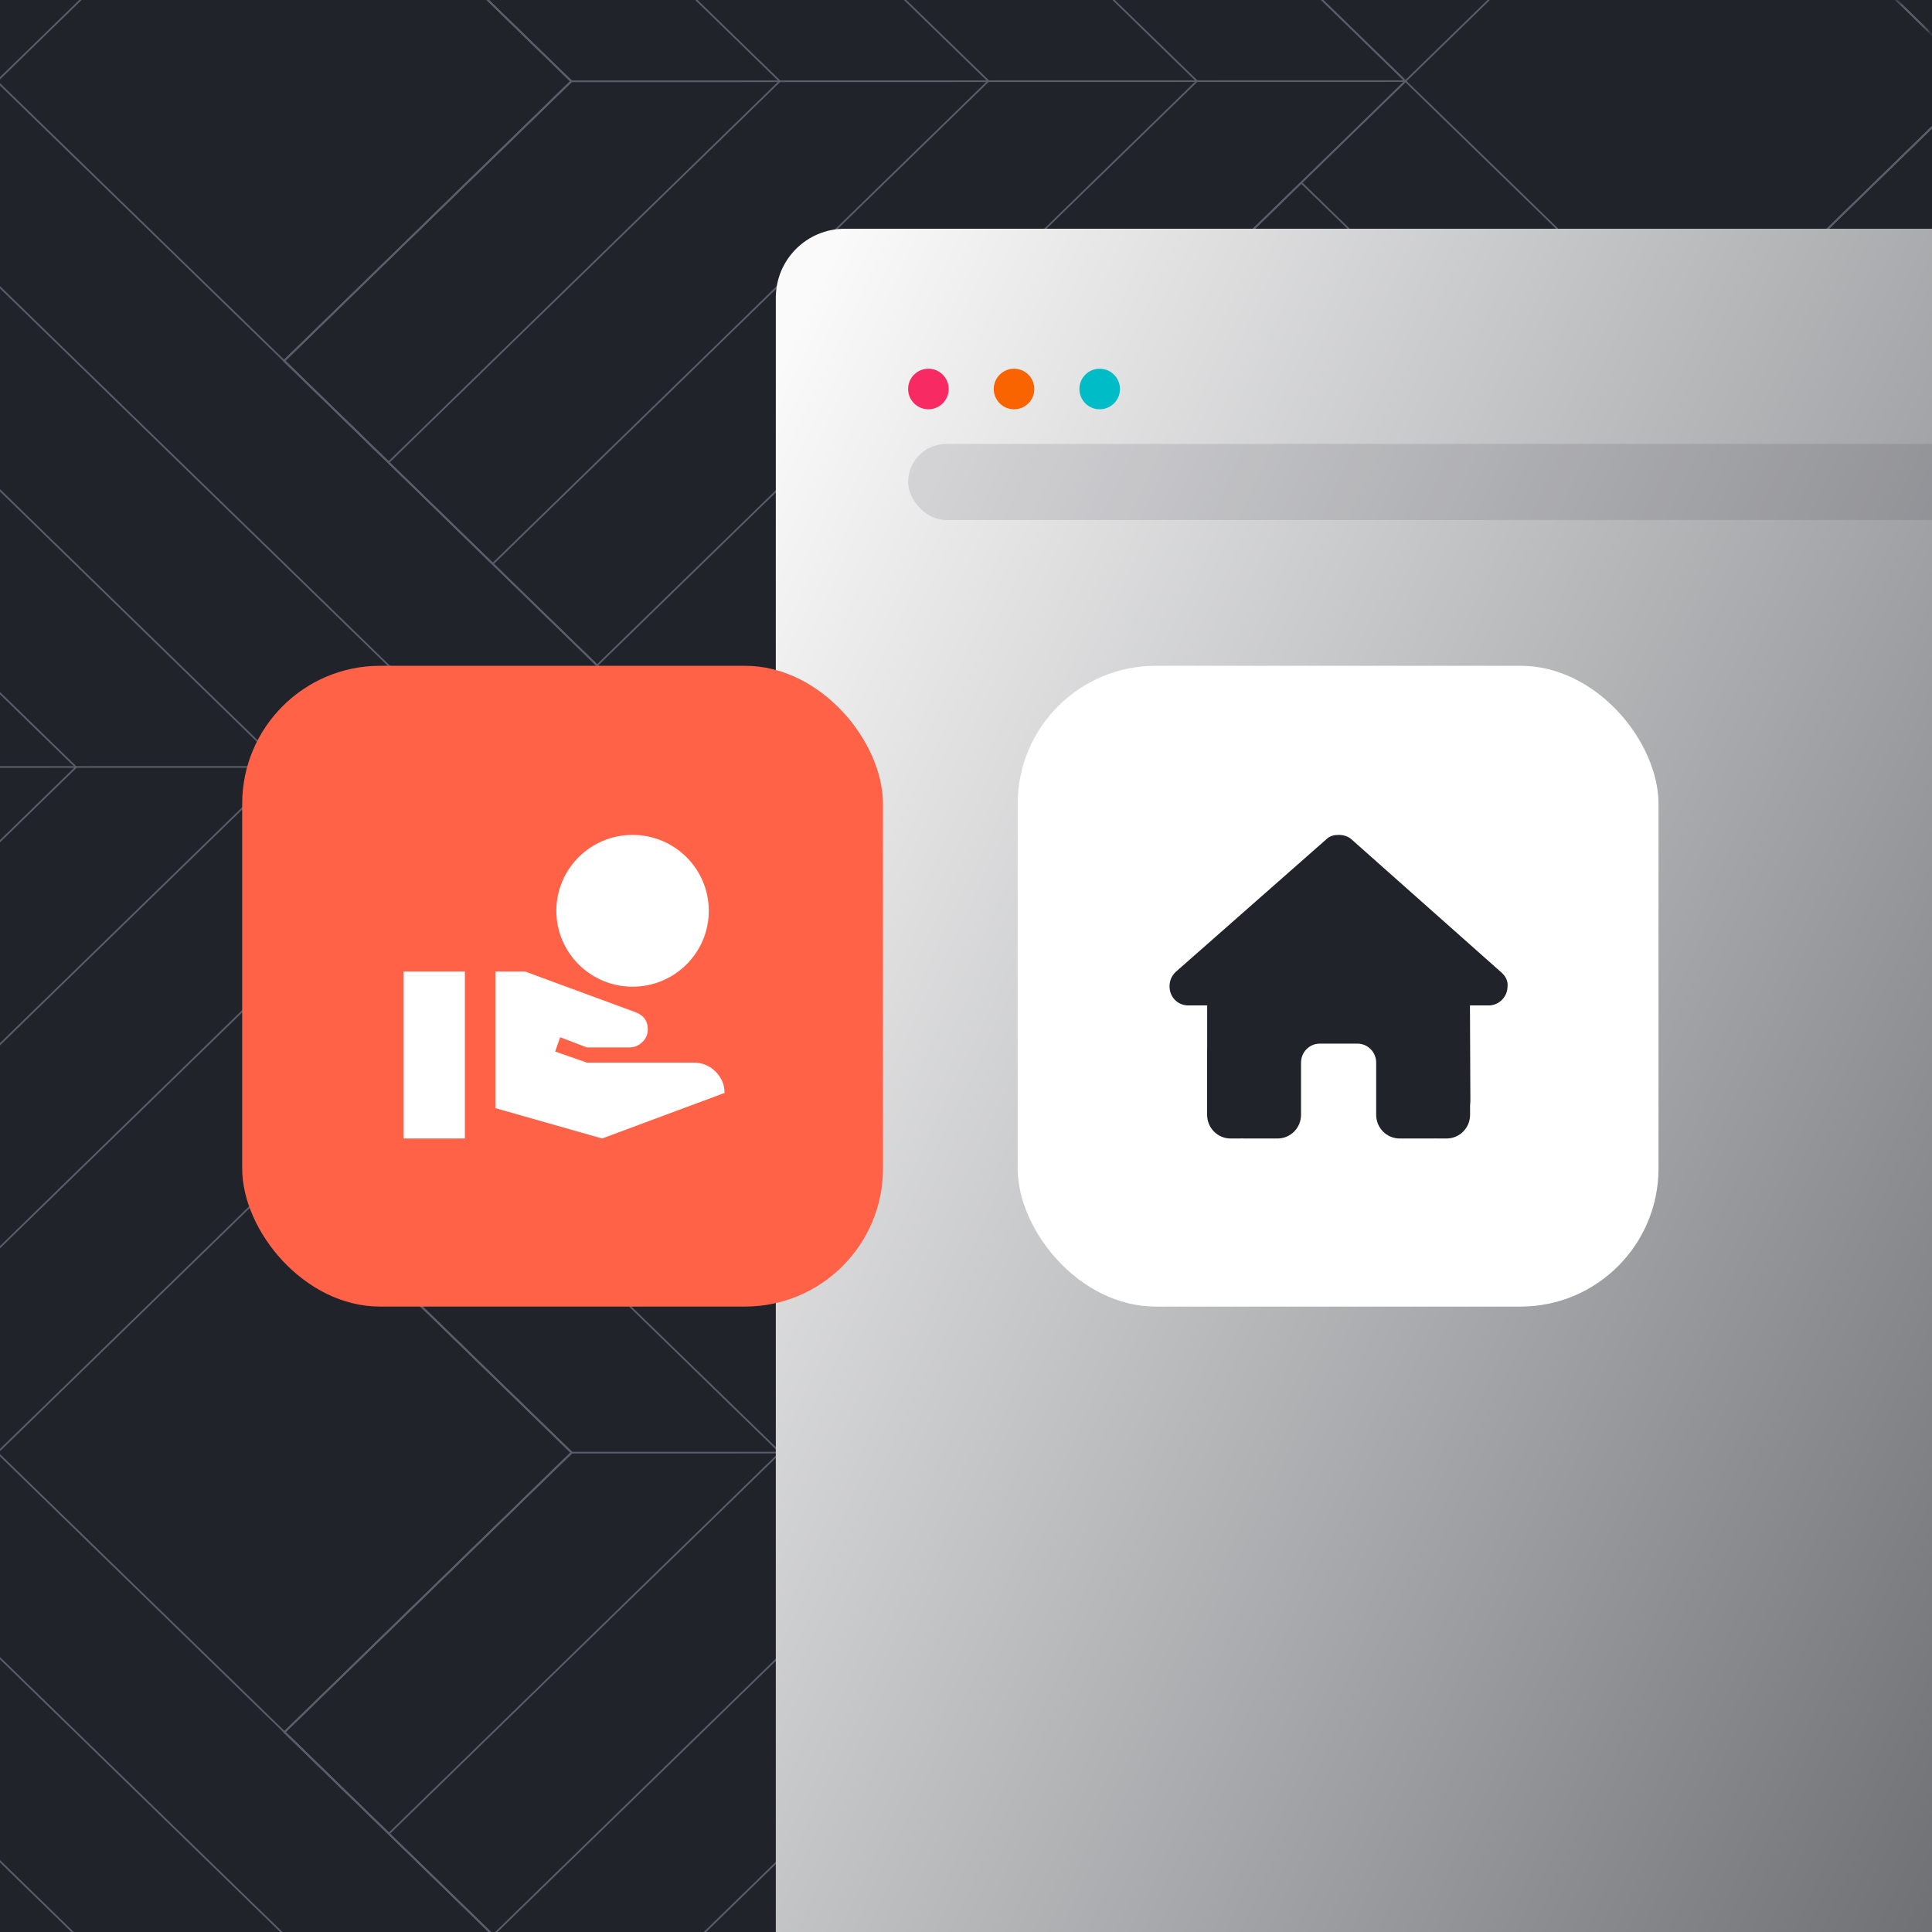
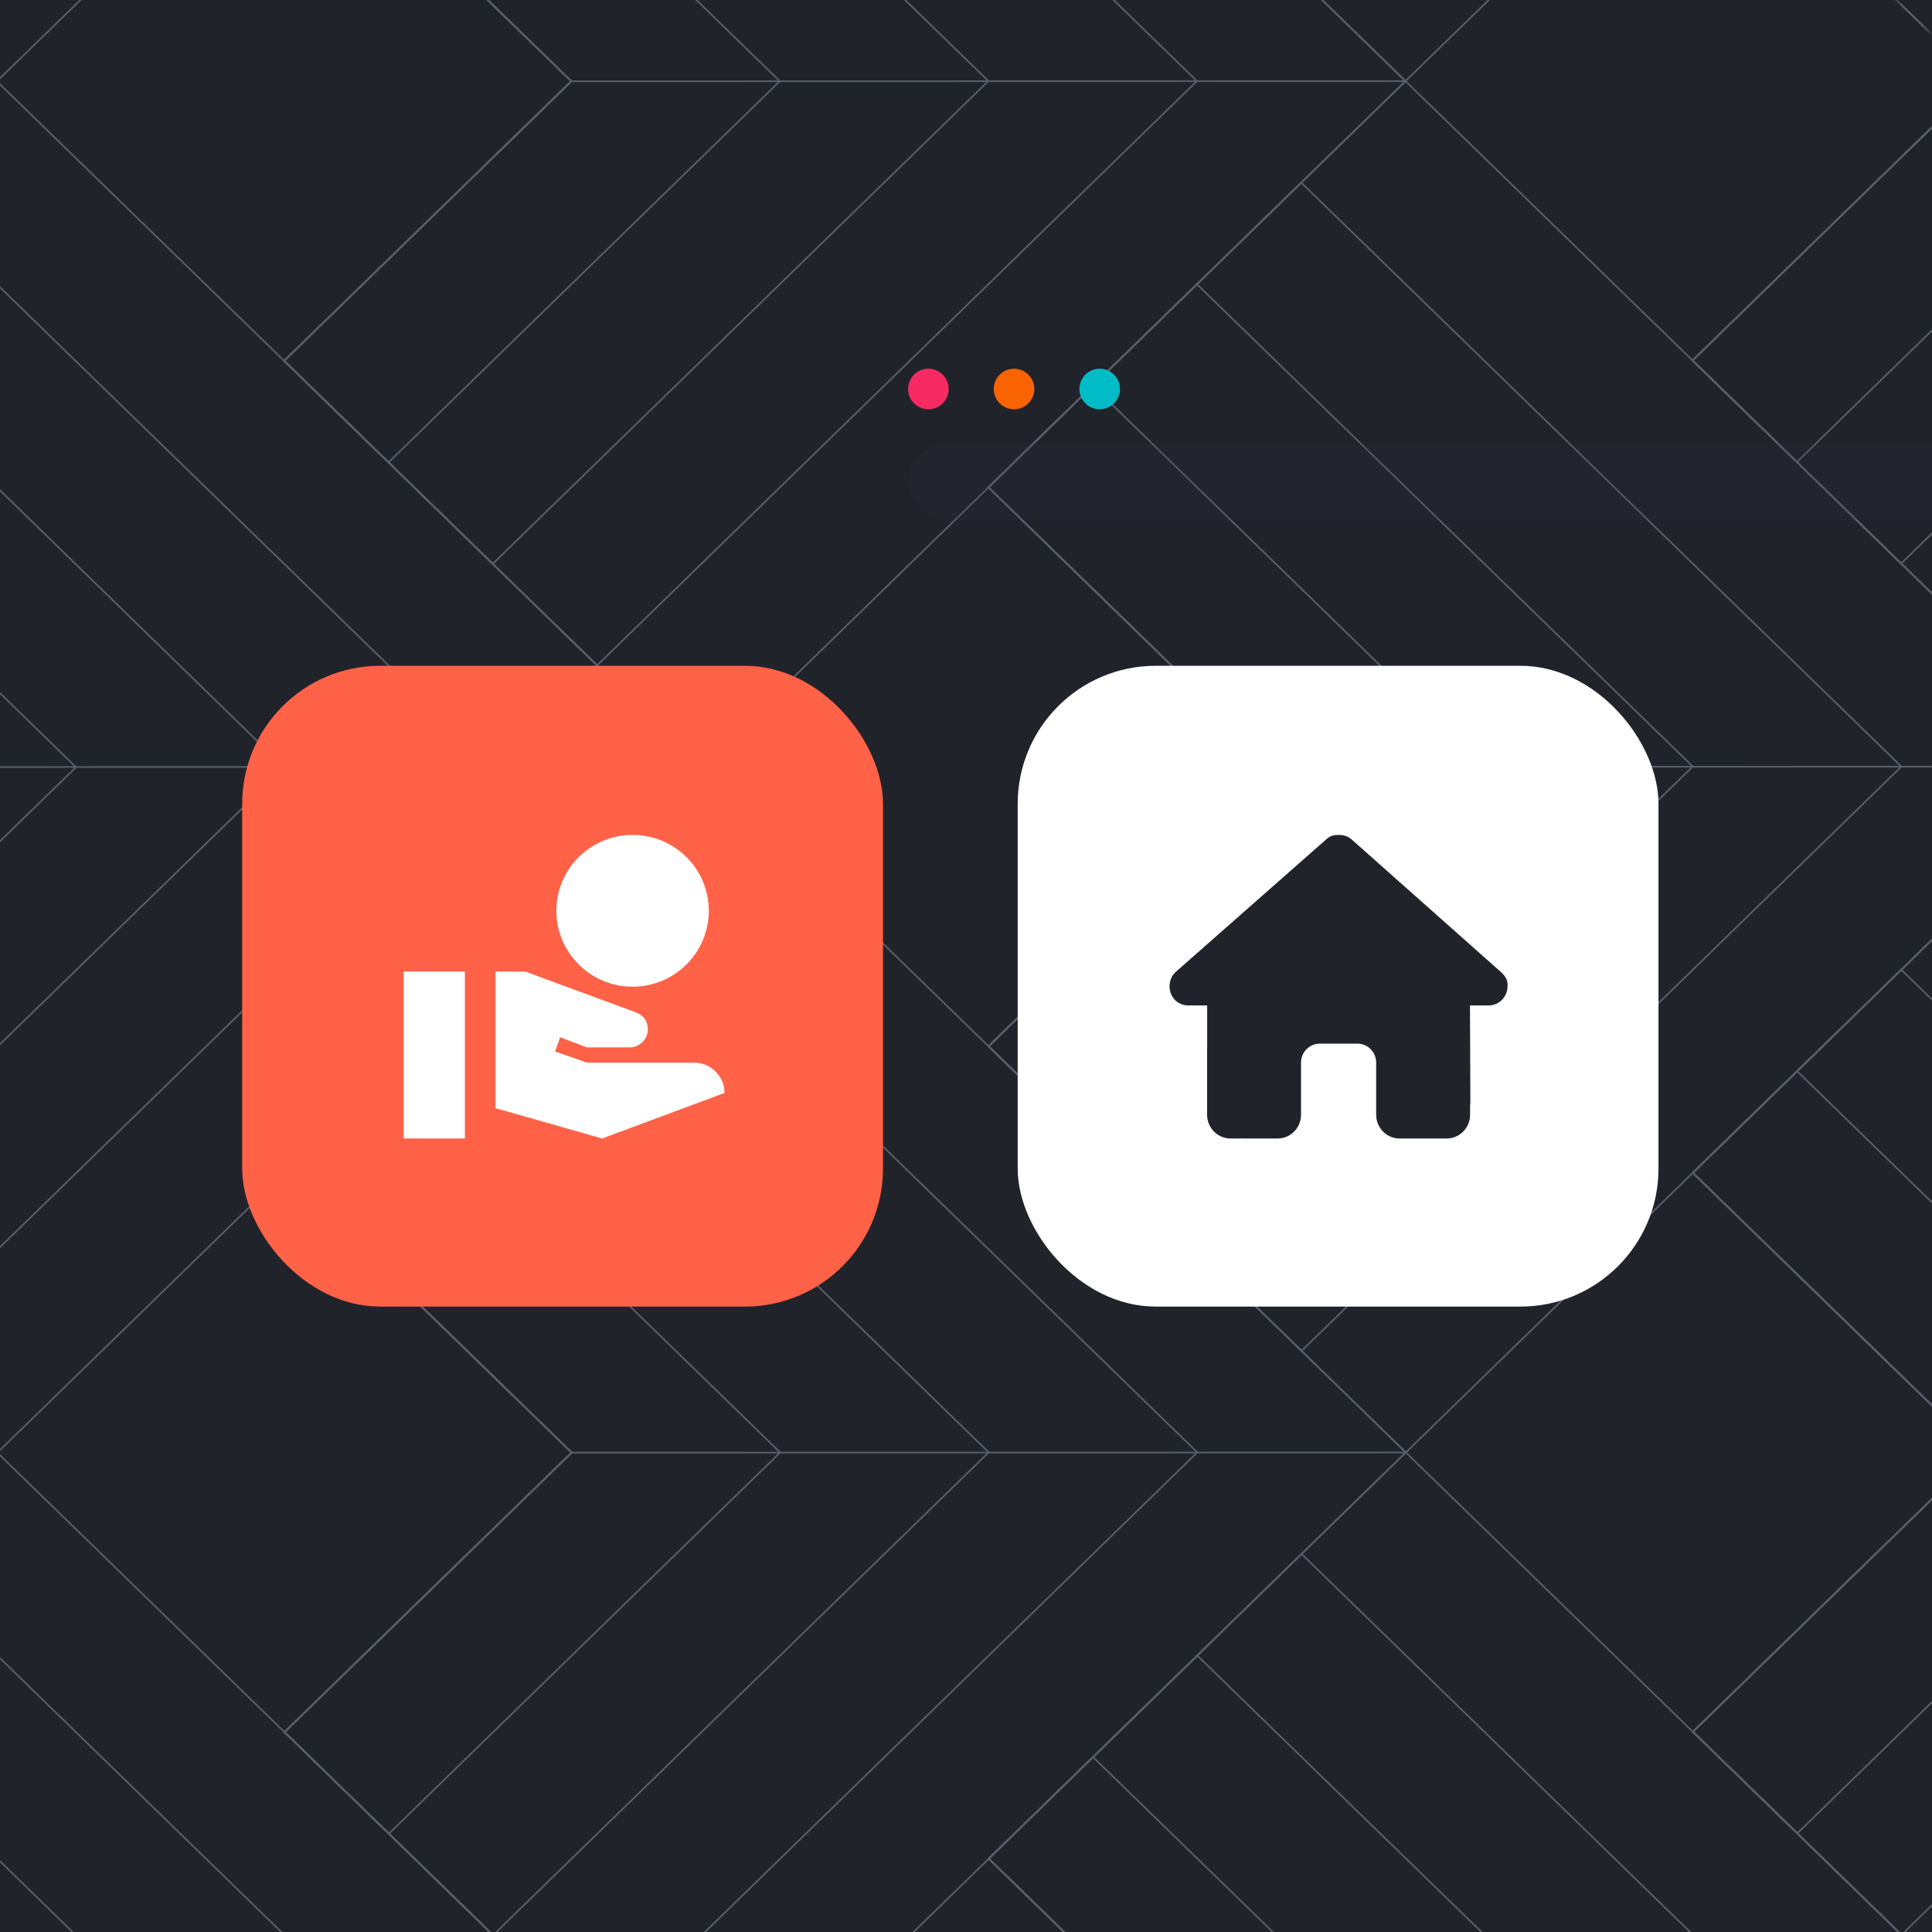
<svg xmlns="http://www.w3.org/2000/svg" width="560" height="560" viewBox="0 0 560 560" fill="none">
  <rect x="0" y="0" width="560" height="560" fill="#808080" stroke="none" />
  <g clip-path="url(#clip0_1164_1473)">
    <rect width="560" height="560" fill="#21232A" />
    <mask id="mask0_1164_1473" style="mask-type:alpha" maskUnits="userSpaceOnUse" x="-1" y="-2" width="562" height="879">
      <path d="M-1 -1.138L531.985 -1.269C542.066 -1.271 547.107 -1.272 550.958 0.689C554.345 2.414 557.099 5.167 558.826 8.553C560.789 12.403 560.79 17.444 560.792 27.524L560.993 847.919C560.995 858 560.997 863.041 559.036 866.892C557.311 870.279 554.558 873.033 551.171 874.76C547.321 876.723 542.281 876.724 532.2 876.726L-0.785 876.857L-1 -1.138Z" fill="#6746F6" />
    </mask>
    <g mask="url(#mask0_1164_1473)">
      <path d="M407.392 23.512L203.331 222.304L173.082 192.865L142.834 163.459L112.619 134.02L82.37 104.582L165.594 23.57L82.33 -57.433L203.232 -175.181L407.392 23.512Z" stroke="#595D6A" stroke-width="0.49" stroke-miterlimit="10" />
      <path d="M172.991 -145.756L112.556 -86.882L82.323 -57.429L165.587 23.543L82.363 104.586L112.611 134.025L173.075 192.87L346.935 23.499L172.991 -145.756Z" stroke="#595D6A" stroke-width="0.49" stroke-miterlimit="10" />
      <path d="M142.76 -116.309L112.559 -86.888L82.325 -57.435L165.59 23.537L82.365 104.58L112.614 134.019L142.829 163.425L286.488 23.476L142.76 -116.309Z" stroke="#595D6A" stroke-width="0.49" stroke-miterlimit="10" />
      <path d="M112.552 -86.879L82.318 -57.426L165.582 23.545L82.358 104.589L112.606 134.027L226.032 23.531L112.552 -86.879Z" stroke="#595D6A" stroke-width="0.49" stroke-miterlimit="10" />
      <path d="M165.578 23.563L226.027 23.549L286.477 23.534L346.926 23.52L407.375 23.505" stroke="#595D6A" stroke-width="0.49" stroke-miterlimit="10" />
      <path d="M203.171 -175.235L172.969 -145.782L112.535 -86.908L82.301 -57.455L-0.891 23.557L-0.988 -373.928L52.028 -322.331L82.243 -292.925L112.491 -263.487L203.171 -175.235Z" stroke="#595D6A" stroke-width="0.49" stroke-miterlimit="10" />
      <path d="M203.279 222.278L173.078 251.731L142.844 281.184L112.643 310.605L82.409 340.058L-0.782 421.07L-0.881 23.585L82.351 104.588L112.599 134.026L203.279 222.278Z" stroke="#595D6A" stroke-width="0.49" stroke-miterlimit="10" />
      <path d="M-0.855 82.443L-0.786 362.272L142.873 222.323L-0.855 82.443Z" stroke="#595D6A" stroke-width="0.49" stroke-miterlimit="10" />
      <path d="M-0.855 141.292L-0.815 303.466L82.409 222.423L-0.855 141.292Z" stroke="#595D6A" stroke-width="0.49" stroke-miterlimit="10" />
      <path d="M-0.83 200.115L-0.819 244.634L22.036 222.369L-0.83 200.115Z" stroke="#595D6A" stroke-width="0.49" stroke-miterlimit="10" />
      <path d="M203.28 222.268L142.864 222.283L82.414 222.297L21.965 222.312L-0.83 222.317" stroke="#595D6A" stroke-width="0.49" stroke-miterlimit="10" />
      <path d="M815.71 420.892L611.649 619.684L581.401 590.245L551.153 560.807L520.937 531.4L490.689 501.962L573.913 420.95L490.648 339.947L611.55 222.198L815.71 420.892Z" stroke="#595D6A" stroke-width="0.49" stroke-miterlimit="10" />
      <path d="M581.323 251.628L551.089 281.081L520.888 310.502L490.655 339.955L573.919 420.927L490.695 501.97L520.943 531.409L581.407 590.254L755.267 420.883L581.323 251.628Z" stroke="#595D6A" stroke-width="0.49" stroke-miterlimit="10" />
      <path d="M551.094 281.084L520.893 310.505L490.659 339.958L573.924 420.929L490.699 501.973L520.948 531.411L551.163 560.818L694.822 420.868L551.094 281.084Z" stroke="#595D6A" stroke-width="0.49" stroke-miterlimit="10" />
      <path d="M520.903 310.492L490.669 339.945L573.934 420.916L490.71 501.96L520.958 531.398L634.383 420.902L520.903 310.492Z" stroke="#595D6A" stroke-width="0.49" stroke-miterlimit="10" />
      <path d="M611.55 222.202L407.489 420.994L377.241 391.555L346.992 362.149L316.777 332.71L286.528 303.272L369.753 222.26L286.488 141.257L407.39 23.509L611.55 222.202Z" stroke="#595D6A" stroke-width="0.49" stroke-miterlimit="10" />
      <path d="M377.171 52.938L316.736 111.812L286.502 141.265L369.767 222.237L286.543 303.28L316.791 332.719L377.255 391.564L551.115 222.193L377.171 52.938Z" stroke="#595D6A" stroke-width="0.49" stroke-miterlimit="10" />
      <path d="M346.93 82.385L316.729 111.807L286.495 141.259L369.76 222.231L286.535 303.274L316.784 332.713L346.999 362.12L490.658 222.17L346.93 82.385Z" stroke="#595D6A" stroke-width="0.49" stroke-miterlimit="10" />
      <path d="M316.721 111.806L286.488 141.259L369.752 222.231L286.528 303.274L316.776 332.713L430.202 222.216L316.721 111.806Z" stroke="#595D6A" stroke-width="0.49" stroke-miterlimit="10" />
      <path d="M369.744 222.257L430.193 222.243L490.643 222.228L551.092 222.214L611.541 222.199" stroke="#595D6A" stroke-width="0.49" stroke-miterlimit="10" />
      <path d="M611.644 619.684L407.583 818.476L377.334 789.038L347.086 759.599L316.871 730.193L286.622 700.754L369.846 619.743L286.582 538.739L407.484 420.991L611.644 619.684Z" stroke="#595D6A" stroke-width="0.49" stroke-miterlimit="10" />
      <path d="M377.257 450.412L347.023 479.865L316.822 509.286L286.588 538.739L369.853 619.711L286.629 700.754L316.877 730.193L377.341 789.038L551.201 619.667L377.257 450.412Z" stroke="#595D6A" stroke-width="0.49" stroke-miterlimit="10" />
      <path d="M347.027 479.868L316.826 509.289L286.593 538.742L369.857 619.713L286.633 700.757L316.881 730.195L347.097 759.602L490.756 619.653L347.027 479.868Z" stroke="#595D6A" stroke-width="0.49" stroke-miterlimit="10" />
      <path d="M316.819 509.297L286.585 538.75L369.85 619.722L286.626 700.765L316.874 730.204L430.299 619.707L316.819 509.297Z" stroke="#595D6A" stroke-width="0.49" stroke-miterlimit="10" />
      <path d="M407.487 420.995L203.426 619.786L173.178 590.348L142.93 560.91L112.714 531.503L82.466 502.064L165.69 421.053L82.426 340.049L203.328 222.301L407.487 420.995Z" stroke="#595D6A" stroke-width="0.49" stroke-miterlimit="10" />
      <path d="M173.098 251.722L142.865 281.175L112.664 310.596L82.43 340.049L165.695 421.021L82.47 502.064L112.719 531.503L173.183 590.348L347.042 420.977L173.098 251.722Z" stroke="#595D6A" stroke-width="0.49" stroke-miterlimit="10" />
      <path d="M142.857 281.182L112.656 310.603L82.423 340.056L165.687 421.028L82.463 502.071L112.711 531.51L142.927 560.916L286.586 420.967L142.857 281.182Z" stroke="#595D6A" stroke-width="0.49" stroke-miterlimit="10" />
      <path d="M112.663 310.599L82.429 340.052L165.694 421.024L82.469 502.067L112.718 531.506L226.143 421.009L112.663 310.599Z" stroke="#595D6A" stroke-width="0.49" stroke-miterlimit="10" />
      <path d="M165.664 421.059L226.113 421.044L286.563 421.029L347.012 421.015L407.461 421" stroke="#595D6A" stroke-width="0.49" stroke-miterlimit="10" />
      <path d="M611.442 -175.289L407.382 23.502L377.133 -5.936L346.885 -35.374L316.669 -64.781L286.421 -94.219L369.645 -175.231L286.381 -256.234L407.283 -373.983L611.442 -175.289Z" stroke="#595D6A" stroke-width="0.49" stroke-miterlimit="10" />
      <path d="M815.606 23.413L611.546 222.205L581.297 192.767L551.049 163.36L520.833 133.922L490.585 104.483L573.809 23.472L490.545 -57.532L611.447 -175.28L815.606 23.413Z" stroke="#595D6A" stroke-width="0.49" stroke-miterlimit="10" />
      <path d="M581.22 -145.855L520.785 -86.981L490.551 -57.528L573.816 23.444L490.591 104.488L520.84 133.926L581.304 192.771L755.164 23.4L581.22 -145.855Z" stroke="#595D6A" stroke-width="0.49" stroke-miterlimit="10" />
      <path d="M550.979 -116.403L520.778 -86.982L490.544 -57.529L573.808 23.442L490.584 104.486L520.832 133.924L551.048 163.331L694.707 23.381L550.979 -116.403Z" stroke="#595D6A" stroke-width="0.49" stroke-miterlimit="10" />
      <path d="M520.77 -86.982L490.537 -57.529L573.801 23.442L490.577 104.486L520.825 133.924L634.25 23.428L520.77 -86.982Z" stroke="#595D6A" stroke-width="0.49" stroke-miterlimit="10" />
      <path d="M203.39 619.756L173.189 649.209L142.955 678.662L112.754 708.084L82.521 737.537L-0.671 818.548L-0.77 421.063L82.462 502.066L112.711 531.505L203.39 619.756Z" stroke="#595D6A" stroke-width="0.49" stroke-miterlimit="10" />
      <path d="M-0.744 479.917L-0.675 759.746L142.984 619.797L-0.744 479.917Z" stroke="#595D6A" stroke-width="0.49" stroke-miterlimit="10" />
      <path d="M-0.73 538.787L-0.69 700.961L82.534 619.918L-0.73 538.787Z" stroke="#595D6A" stroke-width="0.49" stroke-miterlimit="10" />
      <path d="M1631.89 -374.327L-0.988 -373.928L-0.599 1216.01L1632.28 1215.61L1631.89 -374.327Z" stroke="#595D6A" stroke-width="0.908" stroke-miterlimit="10" />
    </g>
-     <path d="M224.873 86.301C224.873 75.255 233.827 66.301 244.873 66.301H1014.42C1025.47 66.301 1034.42 75.255 1034.42 86.301V581.406H244.873C233.827 581.406 224.873 572.452 224.873 561.406V86.301Z" fill="url(#paint0_linear_1164_1473)" />
    <ellipse cx="269.102" cy="112.753" rx="5.879" ry="5.88" fill="#F72A63" />
    <ellipse cx="293.924" cy="112.753" rx="5.879" ry="5.88" fill="#FA6400" />
    <ellipse cx="318.748" cy="112.753" rx="5.879" ry="5.88" fill="#00BCC7" />
    <rect x="263.223" y="128.686" width="733.372" height="22.047" rx="11.024" fill="#31343D" fill-opacity="0.132" />
    <rect x="70.199" y="192.982" width="185.739" height="185.739" rx="40" fill="#FF6247" />
    <path d="M183.353 286C195.549 286 205.447 276.144 205.447 264C205.447 251.856 195.549 242 183.353 242C171.157 242 161.259 251.856 161.259 264C161.259 276.144 171.157 286 183.353 286ZM207.436 310.64C205.712 308.88 203.547 308 201.028 308H170.097L160.905 304.788L162.364 300.652L170.097 303.6H182.469C184.016 303.6 185.253 302.984 186.269 301.972C187.286 300.96 187.772 299.728 187.772 298.364C187.772 295.988 186.623 294.36 184.325 293.436L152.2 281.6H143.584V321.2L174.515 330L209.998 316.8C210.043 314.468 209.159 312.4 207.436 310.64ZM134.746 281.6H117V330H134.746V281.6Z" fill="white" />
    <rect x="294.982" y="192.982" width="185.739" height="185.739" rx="40" fill="white" />
    <g clip-path="url(#clip1_1164_1473)">
      <path d="M436.966 285.914C436.966 289.008 434.414 291.431 431.522 291.431H426.077L426.196 318.966C426.196 319.43 426.162 319.894 426.111 320.358V323.125C426.111 326.923 423.066 330 419.306 330H416.583C416.396 330 416.209 330 416.022 329.983C415.784 330 415.545 330 415.307 330H405.694C401.934 330 398.889 326.923 398.889 323.125V308C398.889 304.958 396.456 302.5 393.444 302.5H382.556C379.544 302.5 377.111 304.958 377.111 308V323.125C377.111 326.923 374.066 330 370.306 330H360.795C360.54 330 360.284 329.983 360.029 329.966C359.825 329.983 359.621 330 359.417 330H356.694C352.934 330 349.889 326.923 349.889 323.125V303.875C349.889 303.72 349.889 303.548 349.906 303.394V291.431H344.444C341.382 291.431 339 289.025 339 285.914C339 284.367 339.51 282.992 340.701 281.789L384.325 243.375C385.516 242.172 386.877 242 388.068 242C389.259 242 390.62 242.344 391.641 243.203L435.094 281.789C436.456 282.992 437.136 284.367 436.966 285.914Z" fill="#21232A" />
    </g>
  </g>
  <defs>
    <linearGradient id="paint0_linear_1164_1473" x1="146.339" y1="271.67" x2="847.69" y2="607.252" gradientUnits="userSpaceOnUse">
      <stop stop-color="#FAFAFA" />
      <stop offset="1" stop-color="#21232A" />
    </linearGradient>
    <clipPath id="clip0_1164_1473">
      <rect width="560" height="560" fill="white" />
    </clipPath>
    <clipPath id="clip1_1164_1473">
      <rect width="98" height="88" fill="white" transform="translate(339 242)" />
    </clipPath>
  </defs>
</svg>